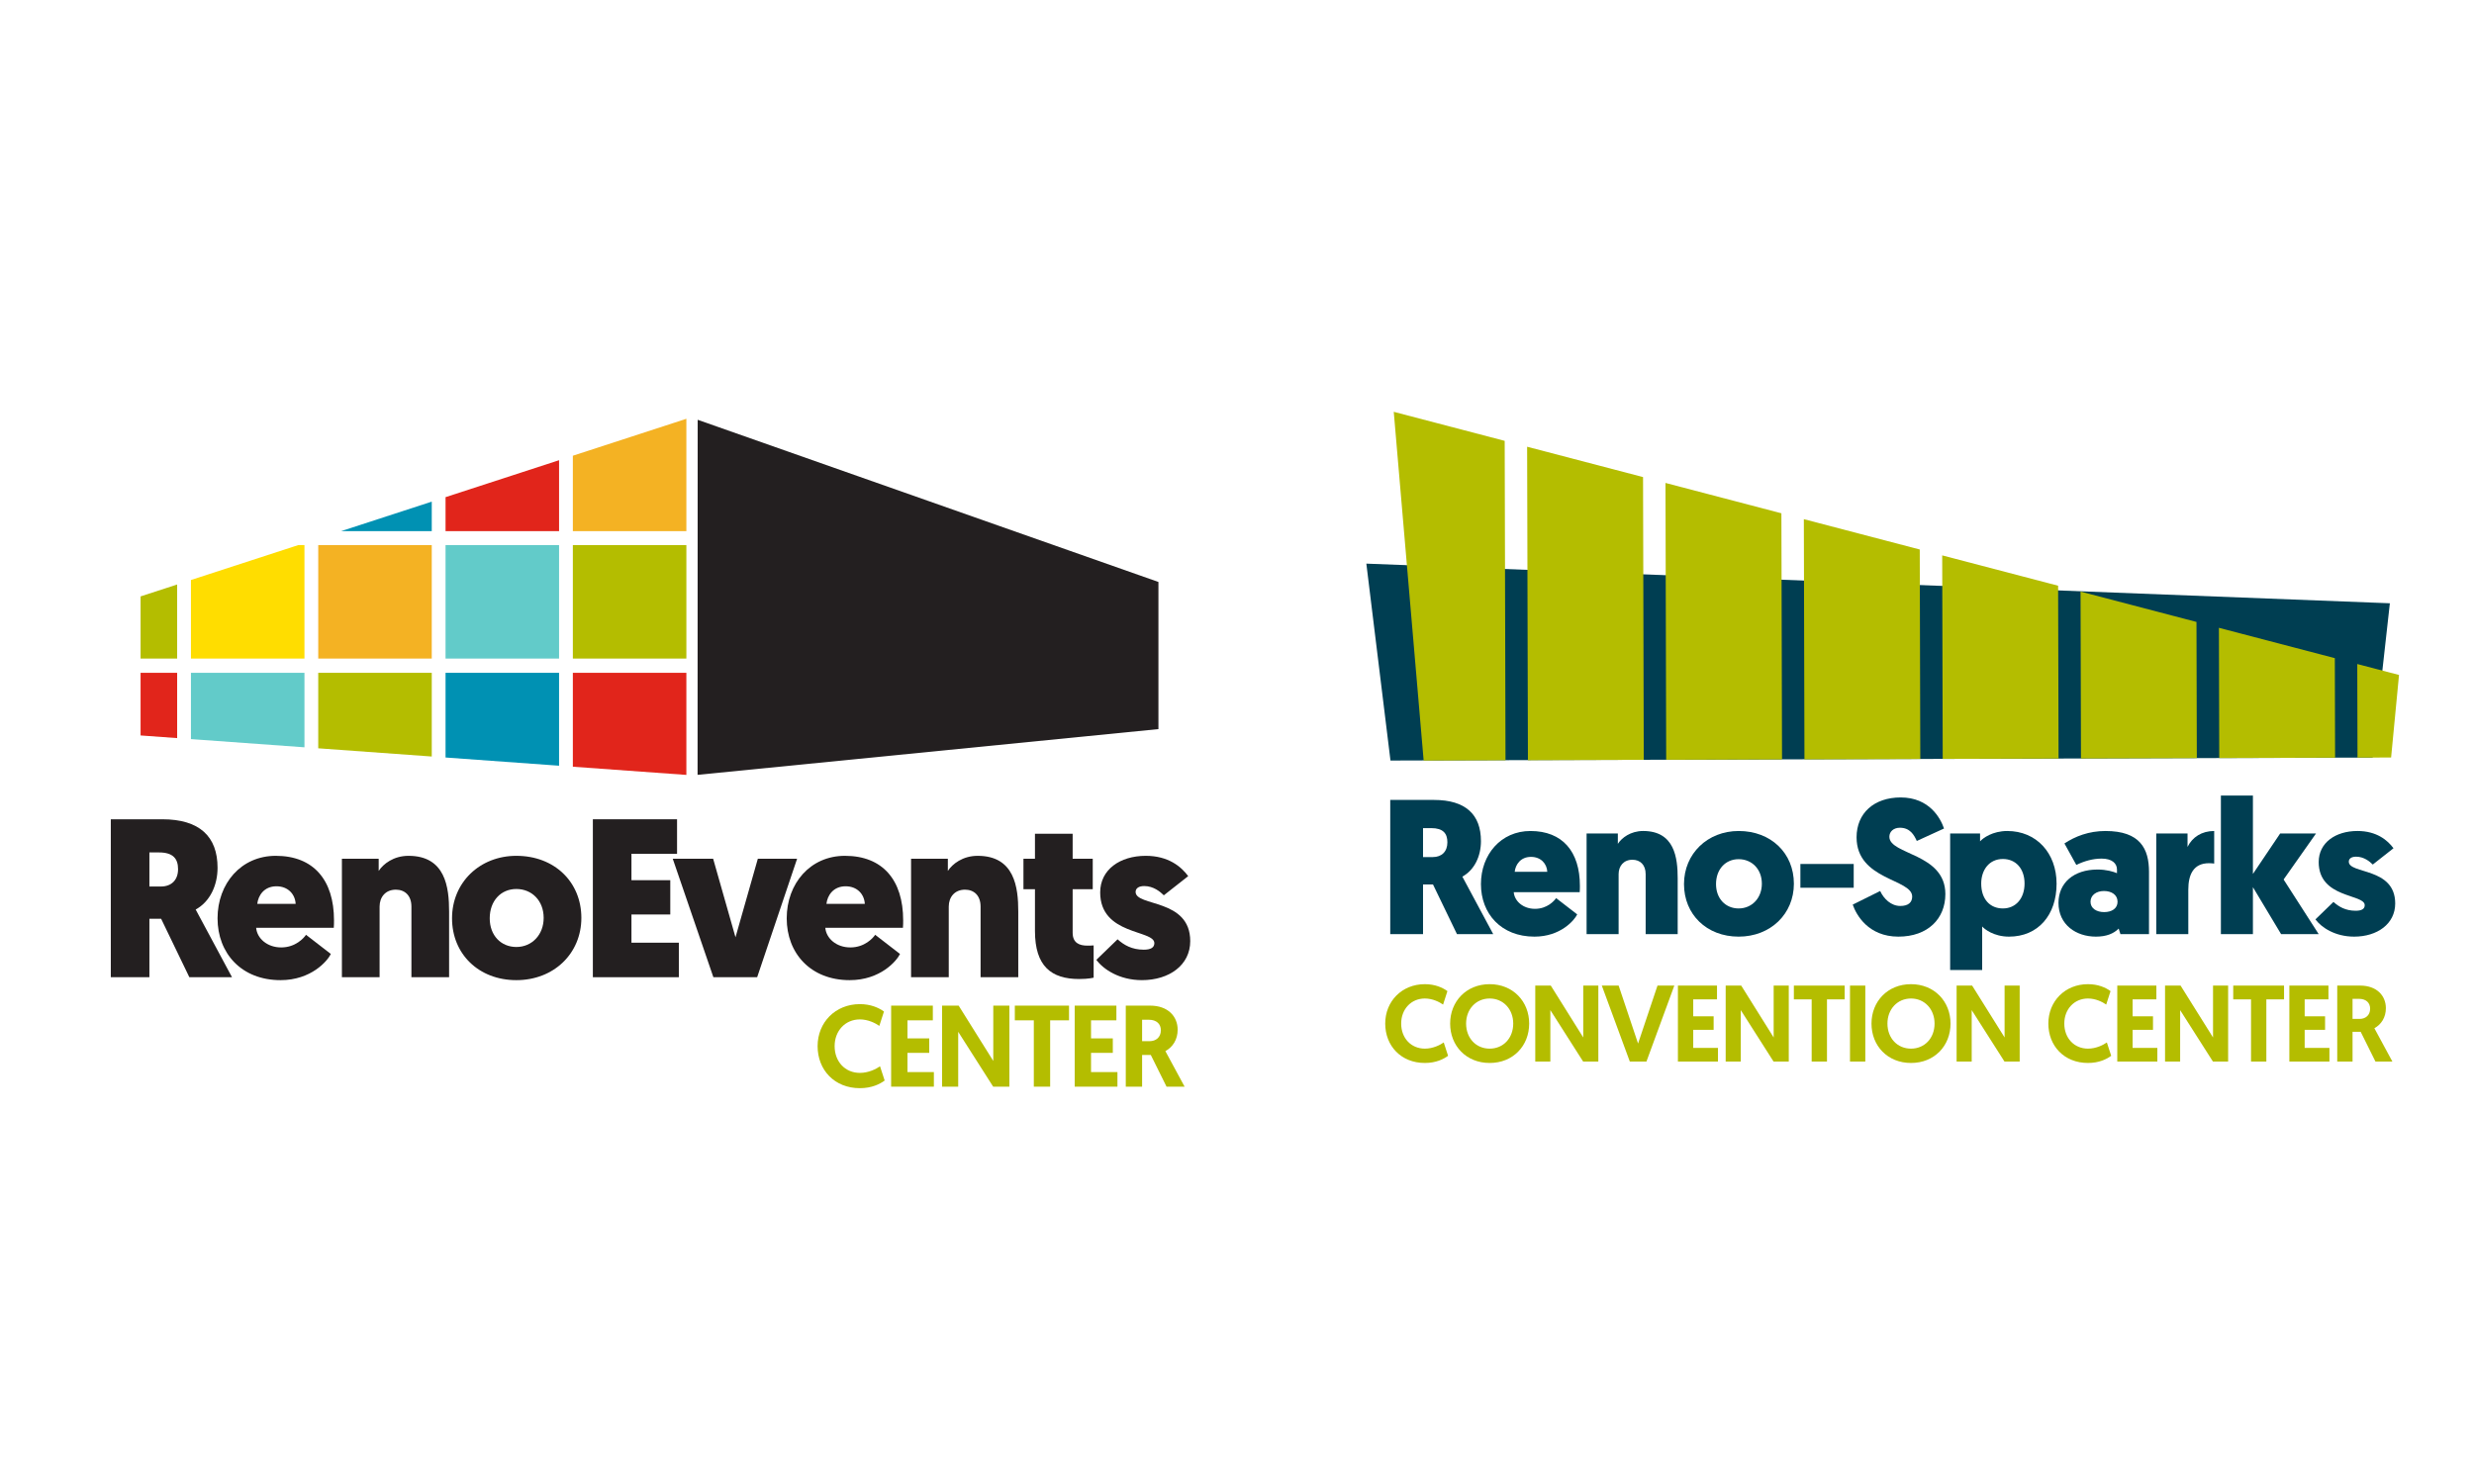
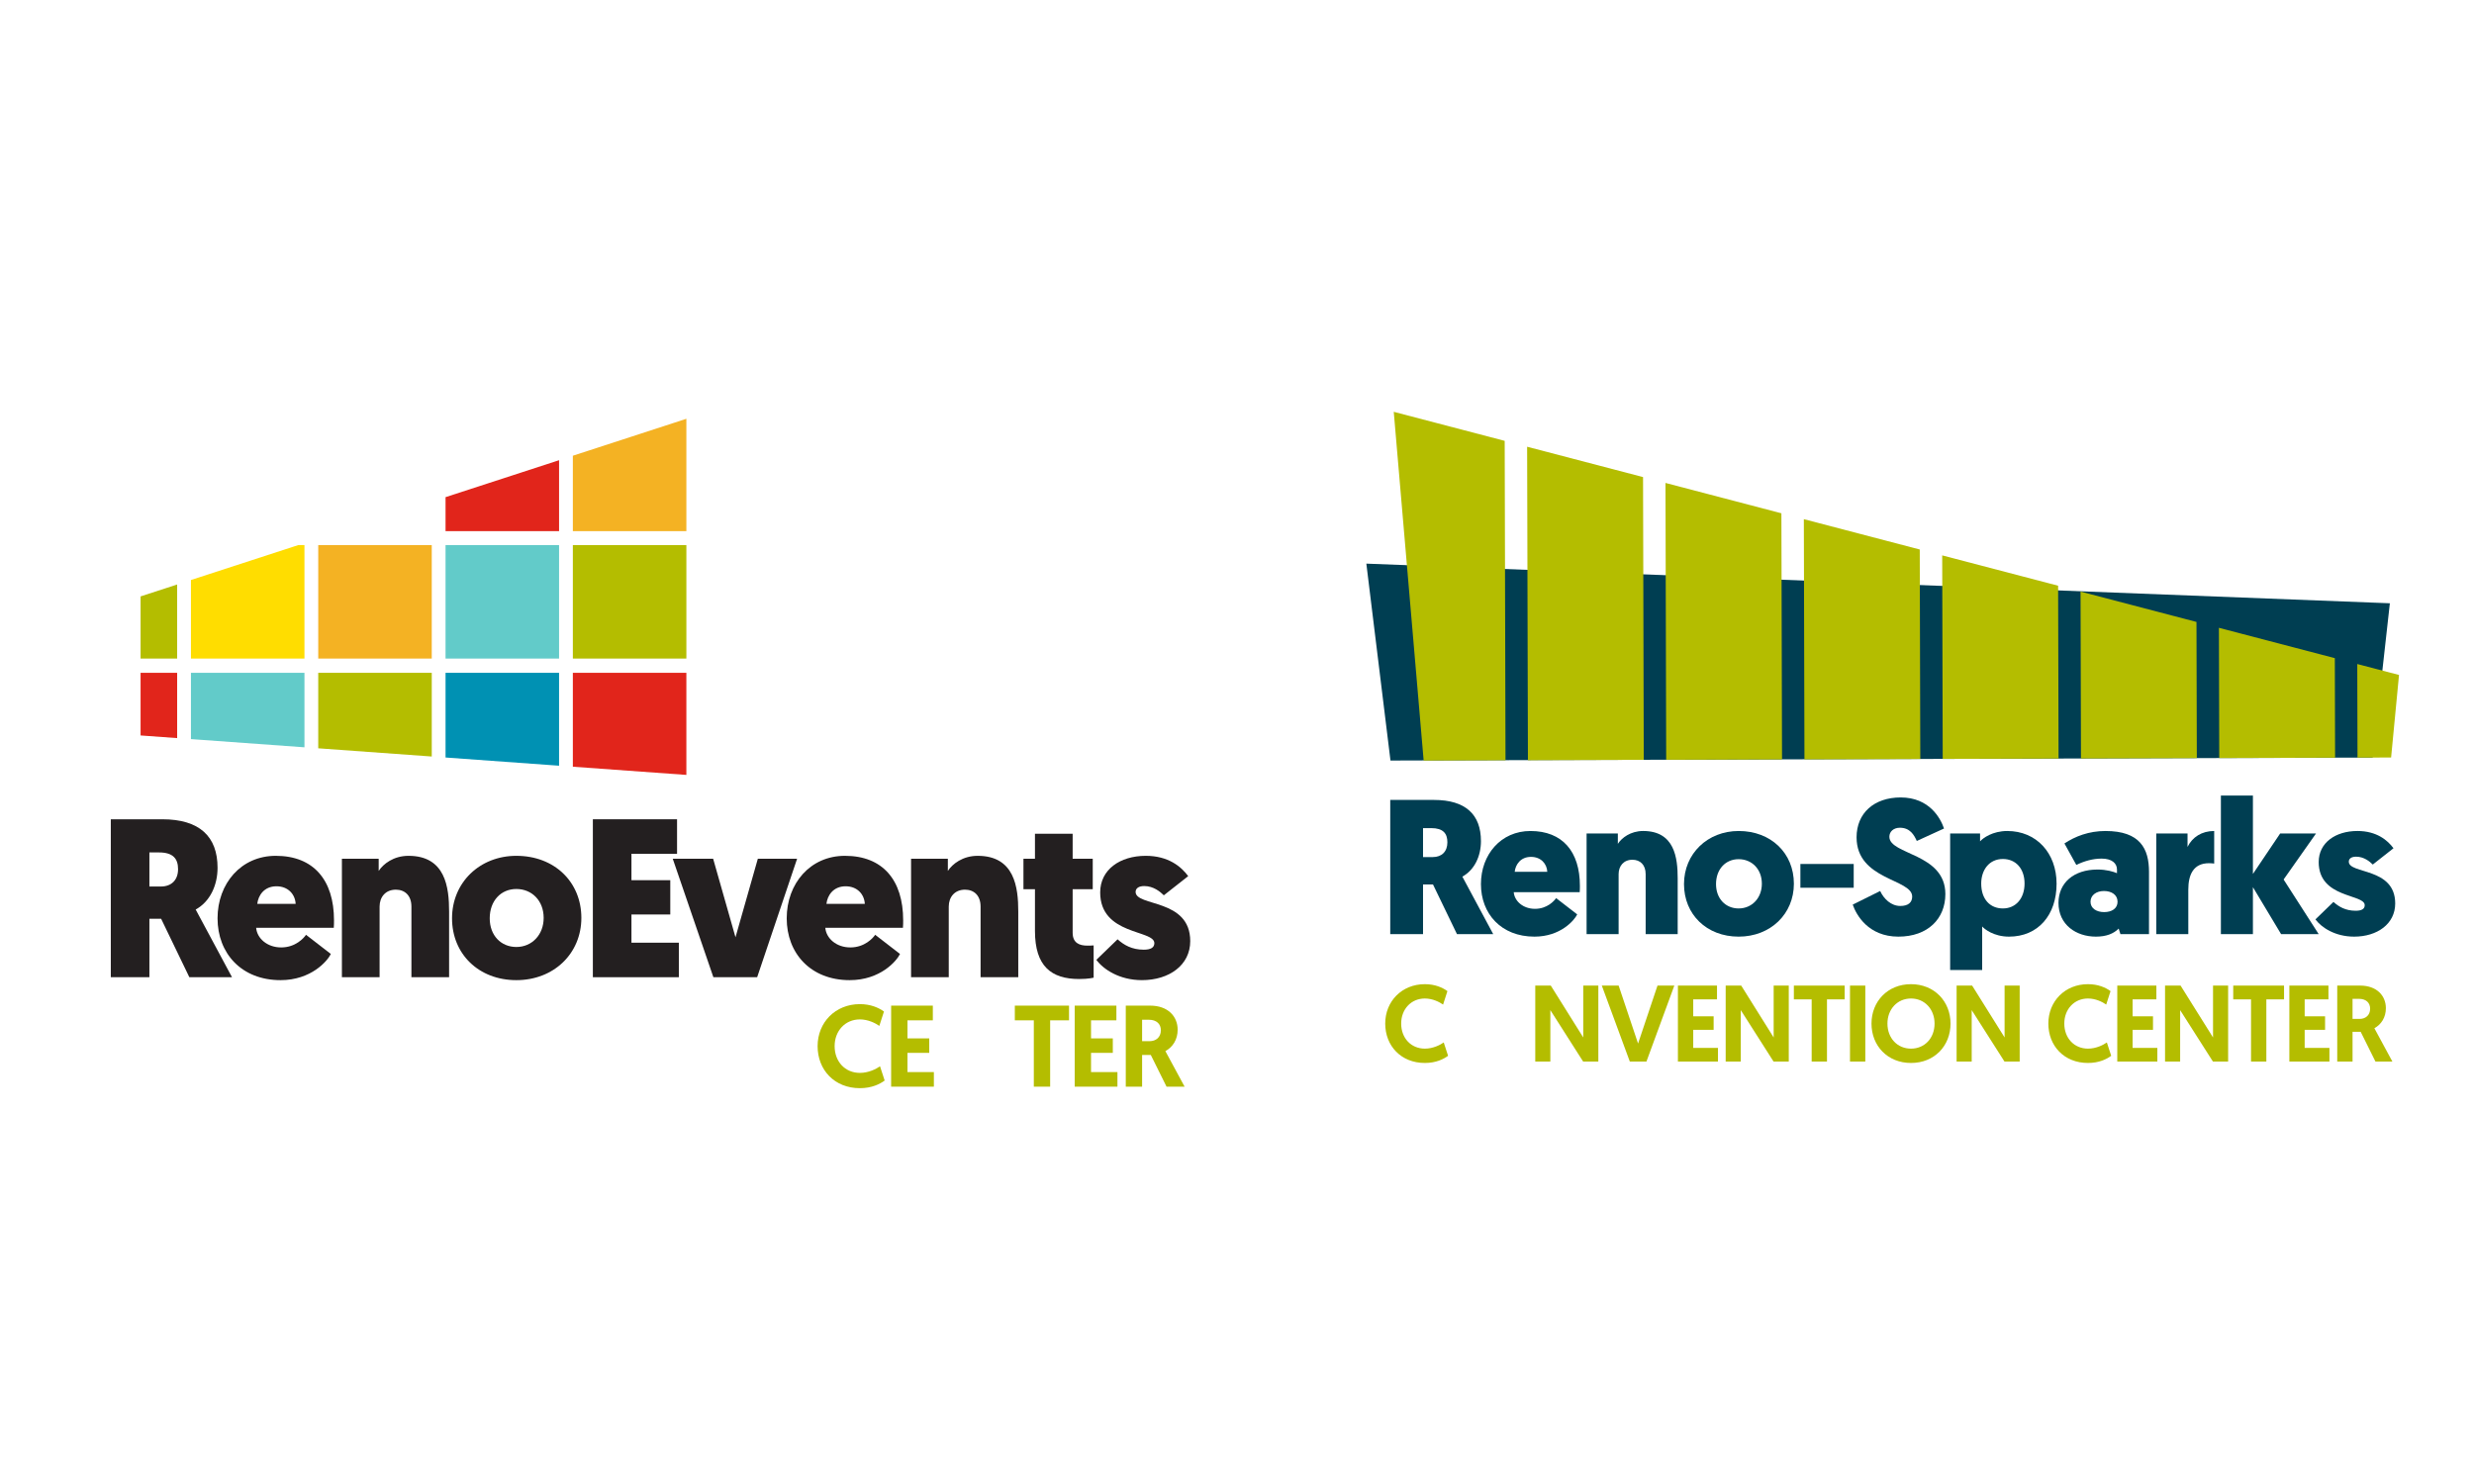
<svg xmlns="http://www.w3.org/2000/svg" id="Layer_1" version="1.1" viewBox="0 0 1004.379 602.627">
  <defs>
    <style> .st0 { fill: #003e52; } .st1 { fill: #b4bd00; } .st2 { fill: #231f20; } .st3 { fill: #62cbc9; } .st4 { fill: #fff; } .st5 { fill: #fd0; } .st6 { fill: #e1251b; } .st7 { fill: #f4b223; } .st8 { fill: #0091b3; } </style>
  </defs>
  <rect class="st4" width="1004.379" height="602.627" />
  <g>
    <g>
      <path class="st0" d="M593.674,355.982s-.078-.155,12.534,23.357h-14.714l-9.732-20.164h-4.048v20.164h-13.314v-54.498h17.752c12.845,0,19.074,5.917,19.074,16.738,0,5.996-2.569,11.678-7.552,14.403ZM577.714,336.285v11.756h3.971c3.659,0,5.916-2.258,5.916-5.995,0-3.581-1.712-5.761-6.54-5.761h-3.347Z" />
      <path class="st0" d="M614.534,362.289c.312,3.659,3.816,6.773,8.642,6.773,4.905,0,7.785-3.192,8.564-4.36l8.565,6.618c-1.168,2.413-6.773,9.031-17.362,9.031-13.469,0-21.721-9.264-21.721-21.332,0-11.989,8.096-21.565,20.086-21.565,13.002,0,20.087,8.33,20.087,22.266,0,.778,0,1.635-.078,2.57h-26.782ZM614.924,354.036h13.235c-.156-3.27-2.569-6.072-6.618-6.072-4.282,0-6.306,3.192-6.617,6.072Z" />
      <path class="st0" d="M668.093,354.97c0-3.815-2.258-5.839-5.371-5.839-3.582,0-5.606,2.569-5.606,5.839v24.369h-13.002v-40.873h12.69v4.204c1.557-2.414,5.139-5.216,10.277-5.216,12.768,0,14.014,10.9,14.014,19.23v22.656h-13.002v-24.369Z" />
      <path class="st0" d="M705.847,337.453c13.157,0,22.422,9.031,22.422,21.41,0,12.301-9.499,21.488-22.422,21.488-13.002,0-22.188-9.031-22.188-21.332,0-12.378,9.576-21.565,22.188-21.565ZM705.847,368.906c5.371,0,9.42-4.204,9.42-10.043,0-5.995-4.126-9.965-9.42-9.965-5.372,0-9.187,4.126-9.187,10.12,0,5.917,3.892,9.888,9.187,9.888Z" />
      <path class="st0" d="M730.911,350.845h21.644v9.653h-21.644v-9.653Z" />
      <path class="st0" d="M789.222,336.441l-11.055,5.06c-1.091-2.414-2.725-5.371-6.852-5.371-2.57,0-4.282,1.557-4.282,3.659,0,7.396,22.732,6.618,22.732,23.279,0,10.043-7.162,17.283-19.073,17.283-12.223,0-17.129-8.876-18.531-13.002l11.133-5.527c1.48,3.192,4.439,6.072,8.175,6.072,3.192,0,4.828-1.402,4.828-3.815,0-7.24-22.578-6.618-22.578-24.057,0-9.809,7.084-16.194,17.906-16.194,11.679,0,16.195,8.486,17.596,12.613Z" />
      <path class="st0" d="M803.854,341.658c1.166-1.324,5.059-4.204,11.055-4.204,11.756,0,20.007,8.875,20.007,21.41,0,12.69-7.474,21.488-19.306,21.488-6.229,0-10.044-3.114-10.9-4.127v17.673h-13.002v-55.432h12.146v3.192ZM813.119,368.906c5.293,0,8.797-4.126,8.797-10.121,0-6.072-3.581-9.965-8.797-9.965-5.607,0-8.797,4.516-8.797,9.965,0,6.462,3.658,10.121,8.797,10.121Z" />
      <path class="st0" d="M851.572,353.102c3.581,0,6.384.856,7.865,1.479v-1.479c0-2.491-2.026-4.438-6.229-4.438-3.581,0-7.085,1.012-10.277,2.569l-4.826-8.72c4.358-2.88,9.887-5.06,16.66-5.06,14.092,0,17.673,7.24,17.673,16.582v25.303h-11.601l-.701-2.258c-2.101,2.102-5.059,3.27-9.264,3.27-8.018,0-15.182-4.827-15.182-13.702,0-8.175,6.229-13.546,15.883-13.546ZM854.221,370.386c3.114,0,5.45-1.479,5.45-4.204,0-2.803-2.415-4.359-5.528-4.359s-5.45,1.713-5.45,4.359c0,2.725,2.491,4.204,5.528,4.204Z" />
      <path class="st0" d="M898.904,350.688c-.544-.078-1.166-.156-2.101-.156-6.306,0-8.409,4.594-8.409,10.744v18.063h-13.002v-40.873h12.69v5.45c1.948-3.971,5.762-6.462,10.821-6.462v13.235Z" />
      <path class="st0" d="M927.084,357.151l14.247,22.188h-15.26l-11.444-19.075v19.075h-13.002v-56.289h13.002v31.843l11.055-16.427h14.559l-13.158,18.685Z" />
      <path class="st0" d="M940.003,373.344l7.319-7.085c2.181,1.946,4.904,3.582,9.031,3.582,2.491,0,3.659-.778,3.659-2.258,0-4.671-18.684-2.647-18.684-17.517,0-7.864,6.85-12.613,15.726-12.613,7.786,0,12.223,3.737,14.638,7.007l-8.409,6.618c-1.247-1.246-3.583-3.192-6.773-3.192-1.869,0-2.959.778-2.959,2.024,0,5.139,18.839,2.18,18.839,16.972,0,8.33-7.317,13.469-16.66,13.469-7.786,0-13.313-3.737-15.727-7.007Z" />
    </g>
    <g>
      <path class="st1" d="M562.364,415.655c0-9.079,6.786-15.999,16.087-15.999,4.099,0,7.184,1.367,9.165,2.821l-1.762,5.465c-1.498-1.057-4.274-2.468-7.403-2.468-5.597,0-9.61,4.363-9.61,10.181,0,5.906,4.013,10.18,9.61,10.18,3.349,0,6.214-1.498,7.667-2.511l1.765,5.421c-1.851,1.366-4.938,2.908-9.432,2.908-9.651,0-16.087-6.919-16.087-15.998Z" />
-       <path class="st1" d="M588.722,415.655c0-8.991,6.567-15.999,16.04-15.999s16.043,7.008,16.043,15.999c0,9.079-6.567,15.998-16.043,15.998s-16.04-6.919-16.04-15.998ZM595.2,415.655c0,5.906,4.01,10.18,9.563,10.18s9.565-4.274,9.565-10.18c0-5.818-4.01-10.181-9.565-10.181s-9.563,4.363-9.563,10.181Z" />
      <path class="st1" d="M629.401,410.19v20.89h-6.125v-30.851h6.303l13.178,21.067v-21.067h6.125v30.851h-6.169l-13.311-20.89Z" />
      <path class="st1" d="M661.665,431.081l-11.372-30.851h6.833l7.887,23.535,7.889-23.535h6.831l-11.325,30.851h-6.745Z" />
      <path class="st1" d="M681.19,400.23h15.868v5.597h-9.651v6.876h8.284v5.509h-8.284v7.316h10.046v5.553h-16.263v-30.851Z" />
      <path class="st1" d="M706.709,410.19v20.89h-6.128v-30.851h6.303l13.178,21.067v-21.067h6.128v30.851h-6.172l-13.309-20.89Z" />
      <path class="st1" d="M735.491,405.827h-7.228v-5.597h20.626v5.597h-7.184v25.254h-6.214v-25.254Z" />
      <path class="st1" d="M751.05,400.23h6.214v30.851h-6.214v-30.851Z" />
      <path class="st1" d="M759.776,415.655c0-8.991,6.567-15.999,16.043-15.999s16.043,7.008,16.043,15.999c0,9.079-6.567,15.998-16.043,15.998s-16.043-6.919-16.043-15.998ZM766.254,415.655c0,5.906,4.013,10.18,9.565,10.18s9.563-4.274,9.563-10.18c0-5.818-4.01-10.181-9.563-10.181s-9.565,4.363-9.565,10.181Z" />
      <path class="st1" d="M800.458,410.19v20.89h-6.128v-30.851h6.303l13.178,21.067v-21.067h6.128v30.851h-6.172l-13.309-20.89Z" />
      <path class="st1" d="M831.574,415.655c0-9.079,6.786-15.999,16.087-15.999,4.099,0,7.184,1.367,9.165,2.821l-1.762,5.465c-1.498-1.057-4.274-2.468-7.403-2.468-5.597,0-9.61,4.363-9.61,10.181,0,5.906,4.013,10.18,9.61,10.18,3.349,0,6.214-1.498,7.667-2.511l1.765,5.421c-1.851,1.366-4.938,2.908-9.432,2.908-9.651,0-16.087-6.919-16.087-15.998Z" />
      <path class="st1" d="M859.561,400.23h15.868v5.597h-9.651v6.876h8.284v5.509h-8.284v7.316h10.046v5.553h-16.263v-30.851Z" />
      <path class="st1" d="M885.081,410.19v20.89h-6.128v-30.851h6.303l13.178,21.067v-21.067h6.128v30.851h-6.172l-13.309-20.89Z" />
      <path class="st1" d="M913.862,405.827h-7.228v-5.597h20.626v5.597h-7.184v25.254h-6.214v-25.254Z" />
      <path class="st1" d="M929.422,400.23h15.865v5.597h-9.651v6.876h8.287v5.509h-8.287v7.316h10.049v5.553h-16.263v-30.851Z" />
      <path class="st1" d="M948.858,400.23h9.299c6.745,0,10.446,4.098,10.446,9.167,0,3.746-1.851,6.611-4.671,8.153l7.314,13.53h-6.875l-5.994-12.076h-3.304v12.076h-6.214v-30.851ZM957.981,413.76c2.248,0,4.23-1.41,4.23-4.143,0-2.468-1.718-4.011-4.538-4.011h-2.601v8.153h2.91Z" />
    </g>
    <polygon class="st0" points="564.496 308.839 554.699 228.88 970.221 244.979 963.24 307.629 564.496 308.839" />
    <g>
      <polygon class="st1" points="610.863 179.024 565.826 167.232 577.963 308.839 611.194 308.734 610.863 179.024" />
      <polygon class="st1" points="667.033 193.731 619.971 181.409 620.296 308.706 667.326 308.558 667.033 193.731" />
      <polygon class="st1" points="723.202 208.437 676.141 196.115 676.428 308.53 723.457 308.382 723.202 208.437" />
      <polygon class="st1" points="779.372 223.144 732.311 210.822 732.56 308.353 779.589 308.206 779.372 223.144" />
      <polygon class="st1" points="835.542 237.851 788.481 225.529 788.691 308.177 835.721 308.03 835.542 237.851" />
      <polygon class="st1" points="891.712 252.558 844.65 240.236 844.823 308.001 891.853 307.853 891.712 252.558" />
      <polygon class="st1" points="947.881 267.264 900.82 254.942 900.955 307.825 947.984 307.677 947.881 267.264" />
      <polygon class="st1" points="973.938 274.087 956.99 269.649 957.087 307.649 970.728 307.606 973.938 274.087" />
    </g>
  </g>
  <g>
-     <polygon class="st2" points="283.242 170.465 470.294 236.326 470.294 296.073 283.198 314.649 283.242 170.465" />
    <g>
      <path class="st2" d="M79.436,369.342s-.09-.183,14.752,27.488h-17.317l-11.455-23.732h-4.763v23.732h-15.668v-64.138h20.891c15.117,0,22.448,6.963,22.448,19.7,0,7.055-3.023,13.744-8.887,16.95ZM60.652,346.161v13.835h4.673c4.305,0,6.963-2.657,6.963-7.055,0-4.215-2.015-6.78-7.696-6.78h-3.939Z" />
      <path class="st2" d="M103.989,376.764c.366,4.306,4.49,7.971,10.171,7.971,5.772,0,9.161-3.757,10.079-5.131l10.079,7.788c-1.376,2.841-7.971,10.629-20.433,10.629-15.852,0-25.564-10.903-25.564-25.106,0-14.111,9.53-25.381,23.639-25.381,15.302,0,23.639,9.805,23.639,26.206,0,.916,0,1.924-.09,3.023h-31.52ZM104.447,367.052h15.577c-.183-3.848-3.025-7.147-7.789-7.147-5.038,0-7.421,3.757-7.789,7.147Z" />
      <path class="st2" d="M167.025,368.152c0-4.49-2.658-6.872-6.322-6.872-4.215,0-6.597,3.023-6.597,6.872v28.678h-15.302v-48.104h14.934v4.948c1.834-2.841,6.049-6.139,12.096-6.139,15.027,0,16.491,12.828,16.491,22.632v26.664h-15.3v-28.678Z" />
      <path class="st2" d="M209.629,347.535c15.483,0,26.387,10.629,26.387,25.197,0,14.477-11.18,25.289-26.387,25.289-15.302,0-26.114-10.629-26.114-25.106,0-14.569,11.27-25.381,26.114-25.381ZM209.629,384.553c6.322,0,11.085-4.948,11.085-11.82,0-7.054-4.856-11.728-11.085-11.728-6.322,0-10.812,4.857-10.812,11.912,0,6.964,4.58,11.637,10.812,11.637Z" />
      <path class="st2" d="M240.685,396.83v-64.138h34.178v14.018h-18.51v10.721h15.762v13.927h-15.762v11.454h19.242v14.018h-34.909Z" />
      <path class="st2" d="M298.591,380.612l9.07-31.886h15.943l-16.218,48.104h-17.775l-16.493-48.104h16.403l9.07,31.886Z" />
      <path class="st2" d="M335.055,376.764c.368,4.306,4.49,7.971,10.171,7.971,5.772,0,9.163-3.757,10.079-5.131l10.079,7.788c-1.374,2.841-7.971,10.629-20.433,10.629-15.851,0-25.564-10.903-25.564-25.106,0-14.111,9.528-25.381,23.639-25.381,15.302,0,23.641,9.805,23.641,26.206,0,.916,0,1.924-.094,3.023h-31.518ZM335.513,367.052h15.577c-.185-3.848-3.023-7.147-7.789-7.147-5.04,0-7.423,3.757-7.789,7.147Z" />
      <path class="st2" d="M398.091,368.152c0-4.49-2.656-6.872-6.322-6.872-4.215,0-6.597,3.023-6.597,6.872v28.678h-15.302v-48.104h14.934v4.948c1.834-2.841,6.049-6.139,12.096-6.139,15.027,0,16.491,12.828,16.491,22.632v26.664h-15.3v-28.678Z" />
      <path class="st2" d="M435.471,348.726h8.154v12.37h-8.154v17.684c0,4.215,2.839,5.222,5.955,5.222.824,0,1.559,0,2.565-.091v13.102s-2.015.55-5.864.55c-11.361,0-17.958-5.223-17.958-19.517v-16.95h-4.675v-12.37h4.675v-10.17h15.302v10.17Z" />
      <path class="st2" d="M445.088,389.775l8.614-8.338c2.565,2.291,5.772,4.215,10.627,4.215,2.933,0,4.307-.916,4.307-2.657,0-5.497-21.99-3.115-21.99-20.616,0-9.254,8.062-14.844,18.508-14.844,9.163,0,14.386,4.399,17.225,8.247l-9.896,7.789c-1.464-1.466-4.215-3.757-7.97-3.757-2.2,0-3.483.916-3.483,2.382,0,6.048,22.175,2.565,22.175,19.975,0,9.804-8.612,15.851-19.607,15.851-9.165,0-15.668-4.399-18.51-8.247Z" />
    </g>
    <g>
      <path class="st1" d="M331.925,424.823c0-9.685,7.239-17.066,17.161-17.066,4.373,0,7.663,1.458,9.777,3.009l-1.879,5.83c-1.598-1.128-4.559-2.632-7.897-2.632-5.97,0-10.251,4.654-10.251,10.86,0,6.3,4.28,10.86,10.251,10.86,3.572,0,6.629-1.598,8.179-2.679l1.882,5.783c-1.974,1.457-5.268,3.102-10.061,3.102-10.296,0-17.161-7.381-17.161-17.066Z" />
      <path class="st1" d="M361.779,408.368h16.927v5.97h-10.296v7.335h8.837v5.876h-8.837v7.805h10.717v5.924h-17.348v-32.91Z" />
-       <path class="st1" d="M389.002,418.993v22.285h-6.537v-32.91h6.723l14.057,22.473v-22.473h6.537v32.91h-6.584l-14.197-22.285Z" />
      <path class="st1" d="M419.705,414.338h-7.71v-5.97h22.002v5.97h-7.663v26.939h-6.629v-26.939Z" />
      <path class="st1" d="M436.303,408.368h16.924v5.97h-10.296v7.335h8.84v5.876h-8.84v7.805h10.72v5.924h-17.348v-32.91Z" />
      <path class="st1" d="M457.036,408.368h9.919c7.195,0,11.143,4.372,11.143,9.779,0,3.996-1.974,7.052-4.983,8.698l7.803,14.433h-7.334l-6.394-12.882h-3.525v12.882h-6.629v-32.91ZM466.768,422.801c2.398,0,4.512-1.504,4.512-4.419,0-2.633-1.832-4.278-4.841-4.278h-2.775v8.698h3.104Z" />
    </g>
    <g>
-       <polygon class="st8" points="175.284 203.707 138.44 215.7 175.284 215.7 175.284 203.707" />
      <polygon class="st6" points="226.967 215.7 226.967 186.883 180.88 201.885 180.88 215.7 226.967 215.7" />
      <polygon class="st7" points="278.65 215.7 278.65 170.058 232.563 185.061 232.563 215.7 278.65 215.7" />
      <polygon class="st1" points="71.918 237.355 57.072 242.188 57.072 267.433 71.918 267.433 71.918 237.355" />
      <polygon class="st5" points="123.601 267.433 123.601 221.345 121.099 221.345 77.514 235.534 77.514 267.433 123.601 267.433" />
      <rect class="st7" x="129.197" y="221.345" width="46.087" height="46.087" />
      <rect class="st3" x="180.88" y="221.345" width="46.087" height="46.087" />
      <rect class="st1" x="232.563" y="221.345" width="46.087" height="46.087" />
      <polygon class="st6" points="57.072 273.223 57.072 298.657 71.918 299.731 71.918 273.223 57.072 273.223" />
      <polygon class="st3" points="77.514 273.223 77.514 300.136 123.601 303.468 123.601 273.223 77.514 273.223" />
      <polygon class="st1" points="129.197 273.223 129.197 303.873 175.284 307.206 175.284 273.223 129.197 273.223" />
      <polygon class="st8" points="180.88 273.223 180.88 307.61 226.967 310.943 226.967 273.223 180.88 273.223" />
      <polygon class="st6" points="232.563 273.223 232.563 311.348 278.65 314.68 278.65 273.223 232.563 273.223" />
    </g>
  </g>
</svg>